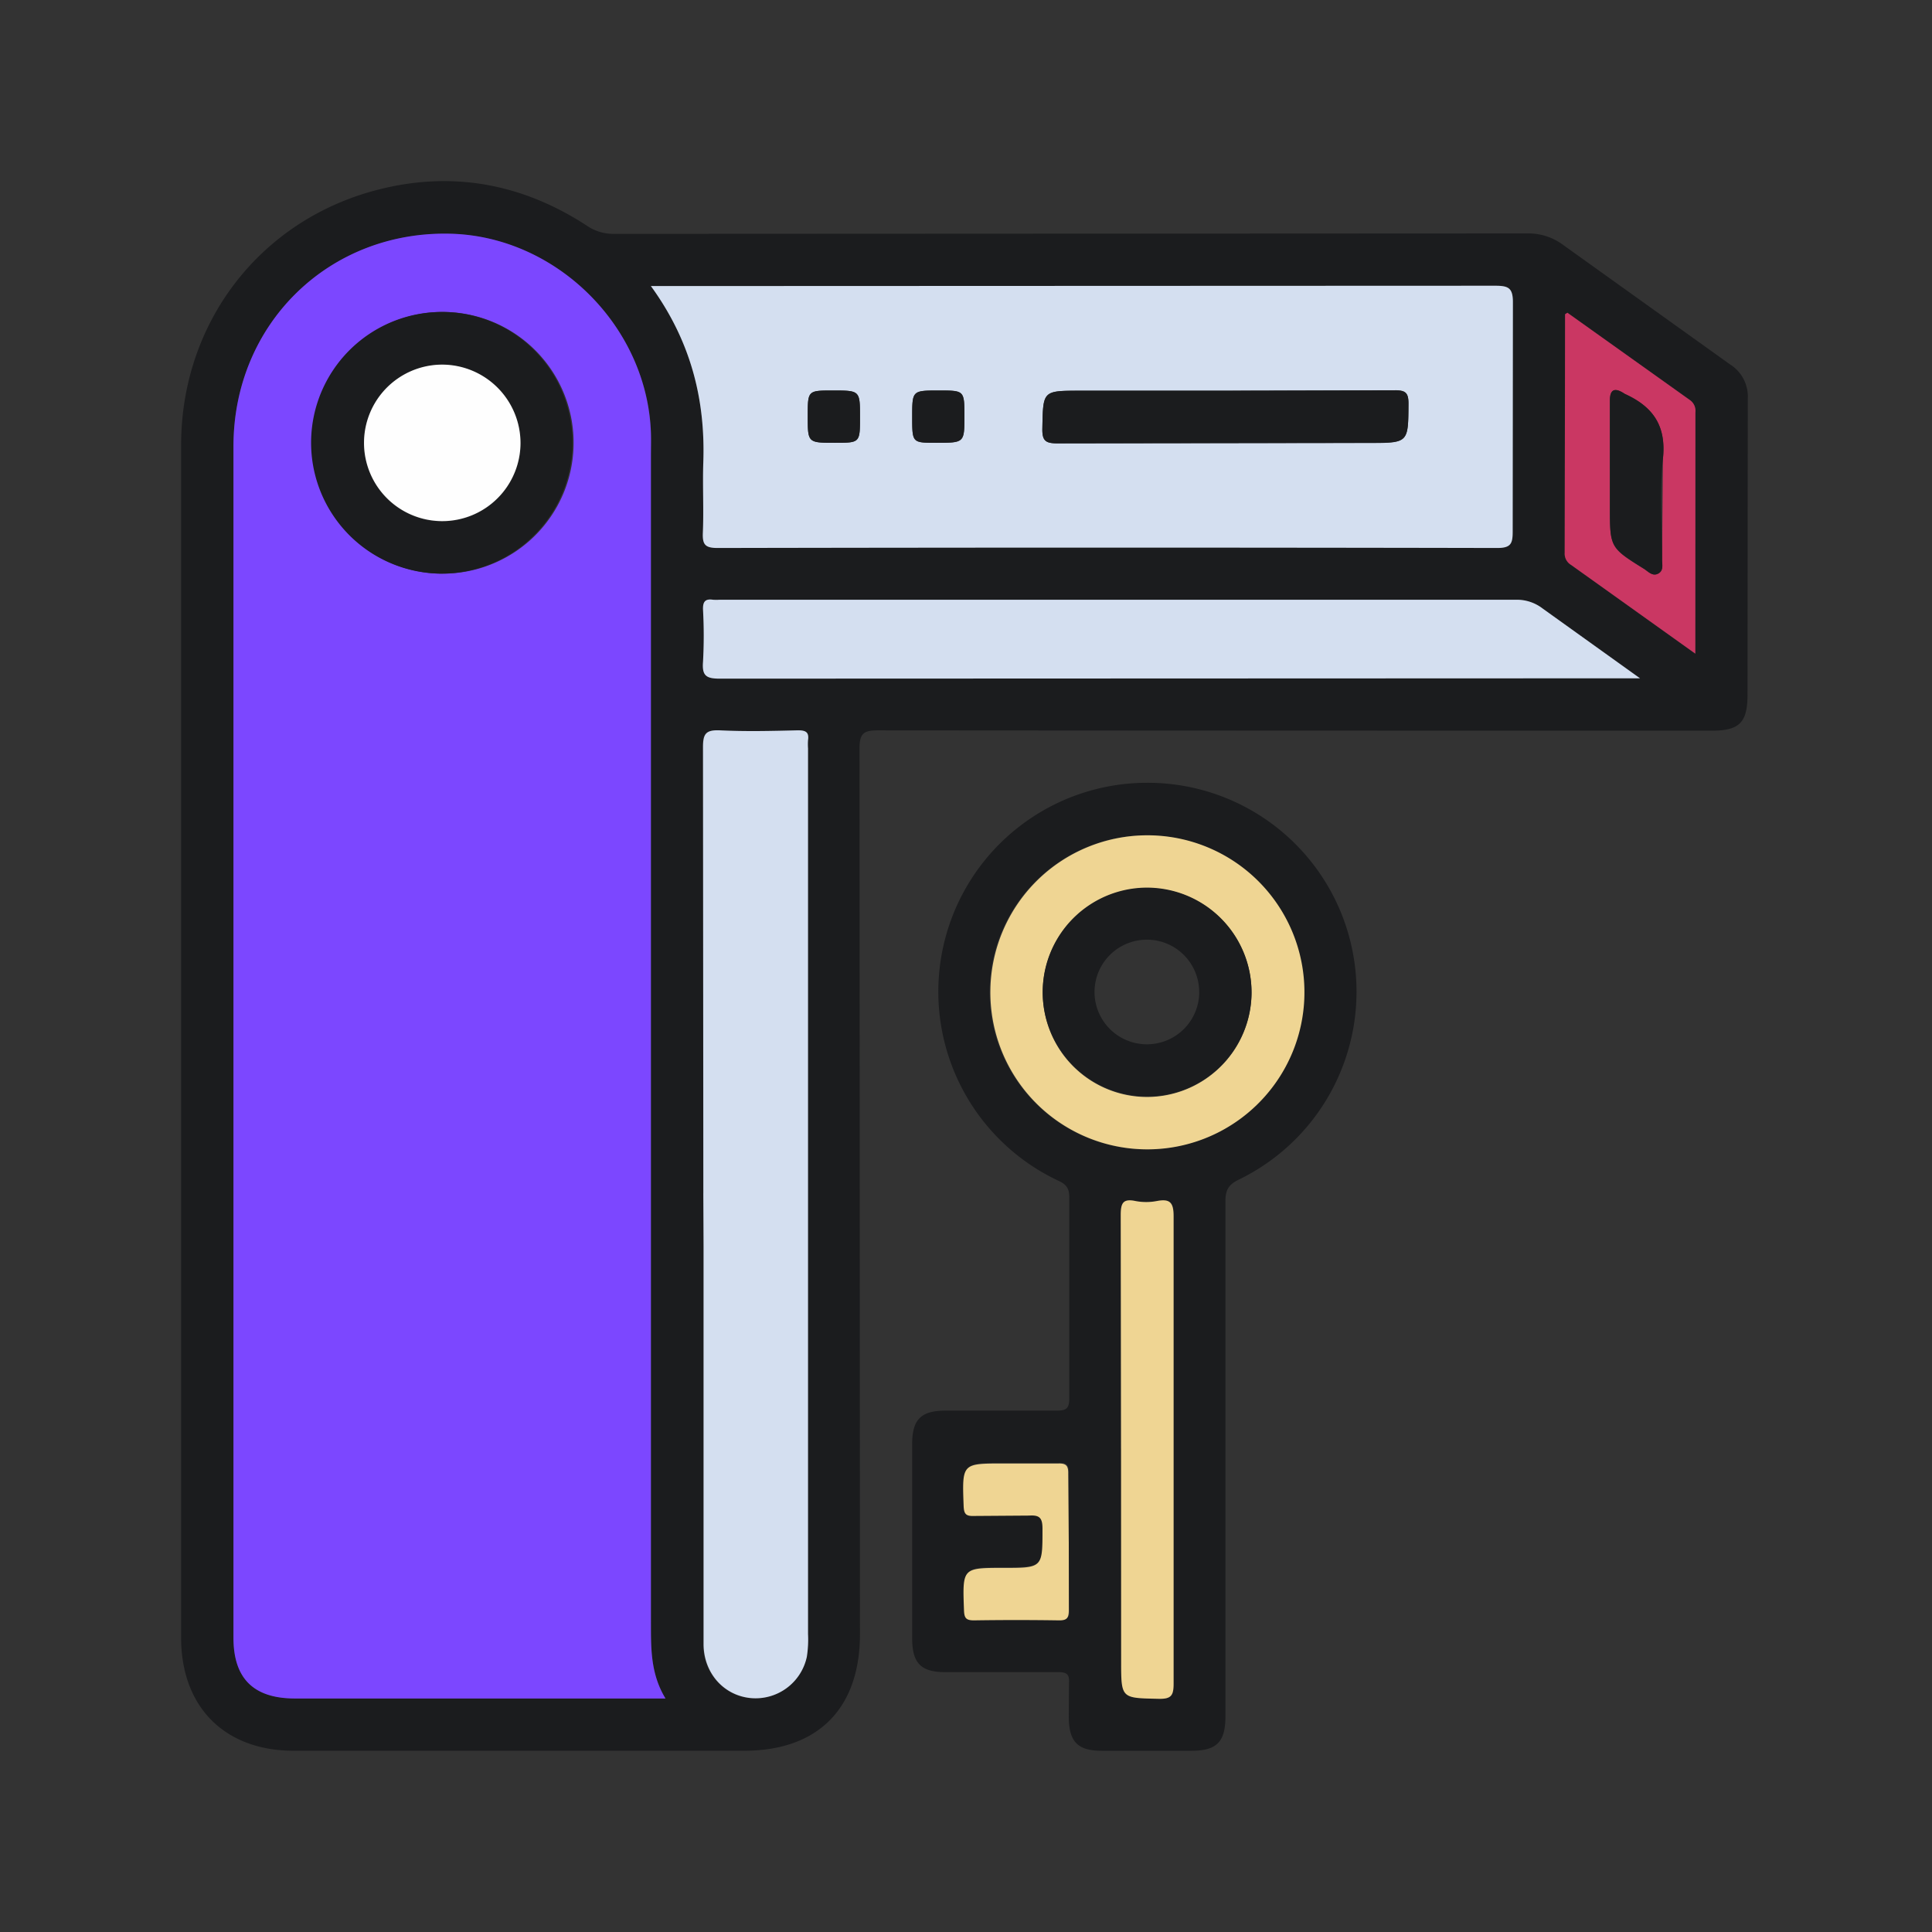
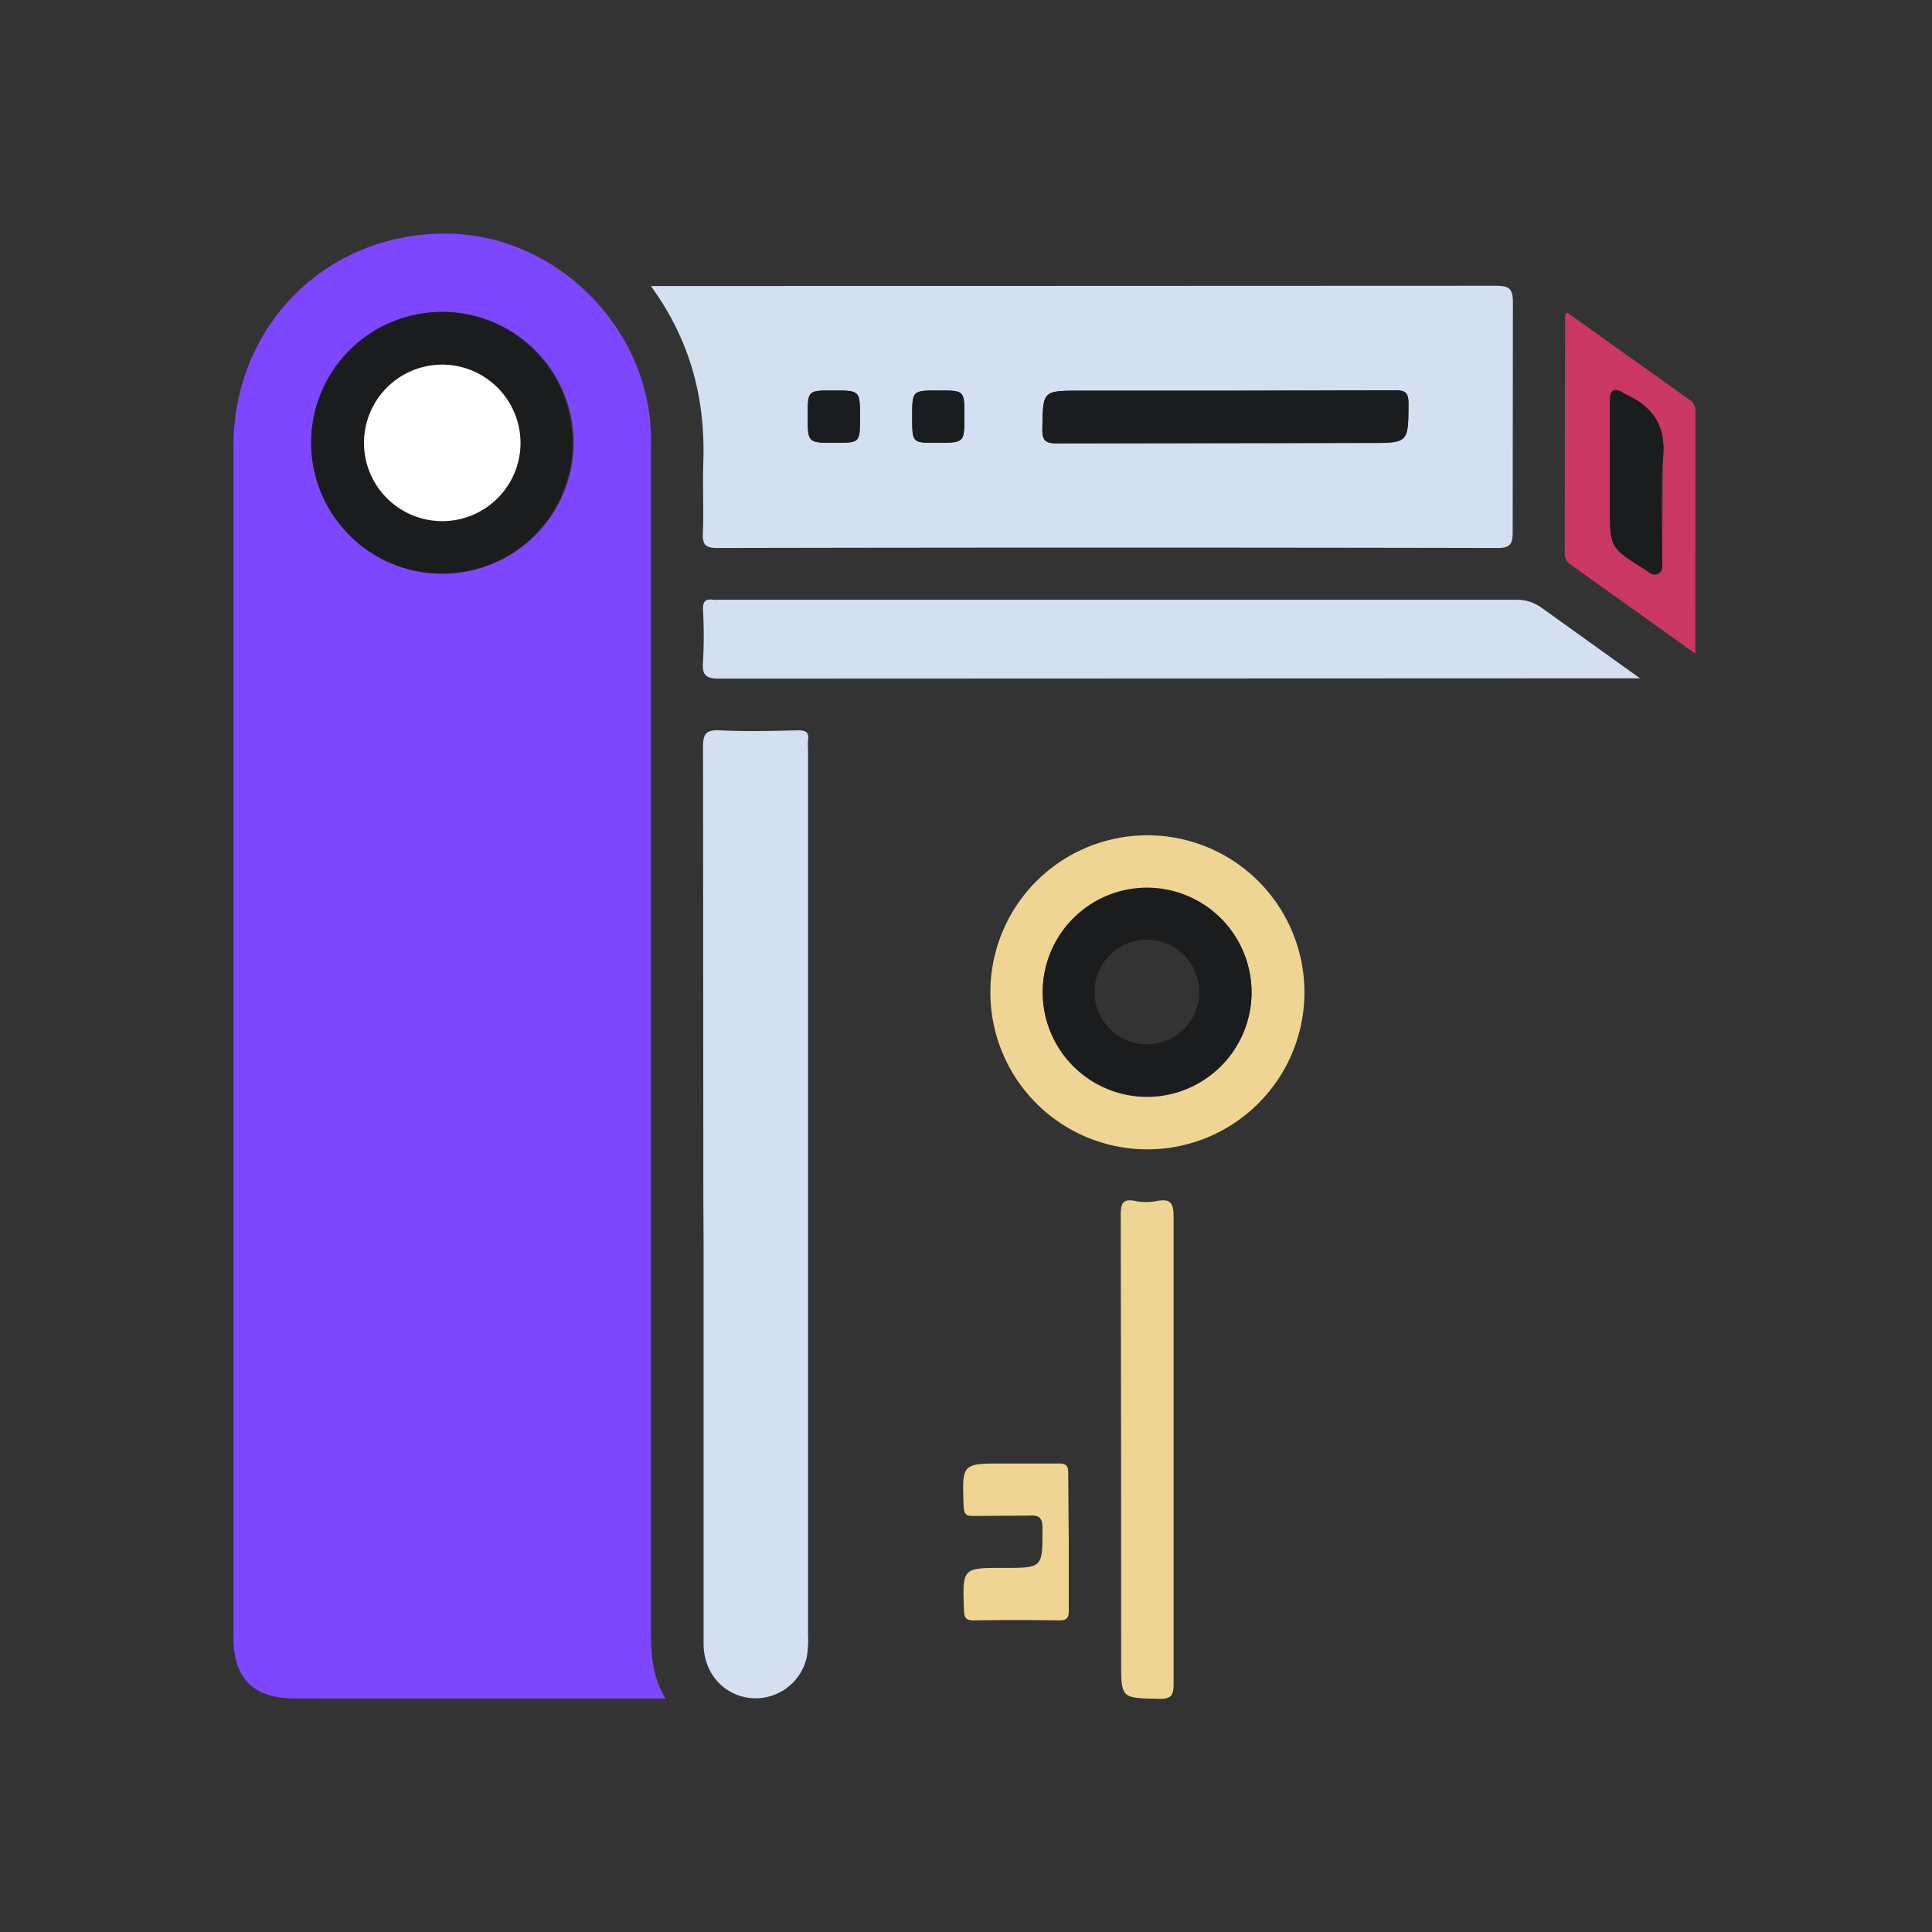
<svg xmlns="http://www.w3.org/2000/svg" width="80" height="80" fill="none">
  <rect width="100%" height="100%" fill="#333333" stroke="none" />
  <g clip-path="url(#A)">
    <g fill="#1b1c1e">
-       <path d="M7.5 43.037V18.405c.011-5.038 3.251-9.268 8.09-10.534 3.106-.814 6.024-.276 8.704 1.47a1.93 1.93 0 0 0 1.118.343l37.827-.018a2.4 2.4 0 0 1 1.493.48l6.918 4.952a1.57 1.57 0 0 1 .722 1.419l-.011 12.247c0 1.154-.334 1.492-1.481 1.492-11.506 0-23.01-.004-34.514-.013-.583 0-.775.103-.775.744l.018 36.679c0 3.079-1.739 4.829-4.8 4.829H12.168c-2.862 0-4.668-1.808-4.668-4.681V43.037zm20.058 27.294c-.646-1.062-.599-2.167-.599-3.269V18.88v-.948c-.152-4.397-3.892-8.126-8.276-8.249-5.042-.141-9.015 3.718-9.015 8.804v49.329c0 1.685.836 2.508 2.543 2.51h15.35l-.002.005zm-.605-58.486c1.645 2.265 2.261 4.679 2.167 7.305-.033.97.023 1.941-.018 2.909-.022.497.099.63.616.63H62c.565 0 .639-.181.636-.677l.009-9.474c0-.632-.191-.708-.746-.708l-34.174.013-.771.002zm2.167 37.562v2.167 16.509c0 1.186.822 2.115 1.929 2.232.533.056 1.069-.087 1.502-.403a2.17 2.17 0 0 0 .845-1.306 4.68 4.68 0 0 0 .049-.943V30.99a2.35 2.35 0 0 1 0-.338c.049-.338-.101-.413-.415-.408-1.084.018-2.167.045-3.251 0-.578-.029-.686.152-.683.701l.027 18.469-.004-.007zm38.788-21.32l-4.029-2.889a1.75 1.75 0 0 0-1.111-.361H29.801a2.04 2.04 0 0 1-.271 0c-.323-.049-.424.083-.413.408a19.68 19.68 0 0 1 0 2.167c-.045.571.132.692.692.692l37.352-.016h.748zm2.292-1.024v-9.99a.54.54 0 0 0-.233-.513L64.9 12.948c-.065.045-.096.058-.096.069l-.016 9.876a.54.54 0 0 0 .267.498l5.145 3.675v-.004zM50.743 60.511v10.553c0 1.069-.361 1.43-1.403 1.432h-3.715c-1.002 0-1.364-.376-1.369-1.398l.009-1.419c.027-.376-.125-.441-.459-.439h-4.659c-1.011 0-1.374-.37-1.376-1.391V59.8c0-1.02.361-1.387 1.374-1.389h4.59c.396 0 .542-.065.542-.506v-8.32c0-.376-.119-.542-.453-.694a8.65 8.65 0 0 1 3.631-16.478 8.65 8.65 0 0 1 3.846 16.43c-.433.209-.56.437-.558.903v10.765zm-3.231-25.923a6.5 6.5 0 0 0-4.641 11.084 6.5 6.5 0 0 0 11.112-4.574 6.5 6.5 0 0 0-6.47-6.51zm-1.084 25.398v8.793c0 1.558 0 1.531 1.558 1.566.518.011.616-.139.614-.63V50.371c0-.589-.15-.74-.699-.637-.289.055-.585.055-.874 0-.526-.11-.619.087-.616.583l.007 9.67.009-.002zm-2.167 3.848v-2.841c0-.32-.078-.43-.41-.419h-2.295c-1.708 0-1.699 0-1.625 1.757.013.318.083.426.413.415l2.294-.016c.437-.022.56.101.558.542-.011 1.625 0 1.625-1.625 1.625-1.708 0-1.699 0-1.625 1.757.013.32.085.421.414.415a113.49 113.49 0 0 1 3.511 0c.321 0 .422-.083.415-.412l-.029-2.815.005-.009z" />
-     </g>
+       </g>
    <path d="M27.558 70.331h-15.35c-1.705-.002-2.541-.825-2.541-2.516V18.482c0-5.085 3.973-8.944 9.009-8.804 4.385.125 8.126 3.852 8.276 8.249.011.316 0 .632 0 .948v48.182c.005 1.107-.042 2.212.605 3.274zm-9.273-46.578c1.073.01 2.124-.299 3.021-.887a5.42 5.42 0 0 0 2.35-5.549 5.42 5.42 0 0 0-4.233-4.289 5.42 5.42 0 0 0-5.579 2.278 5.42 5.42 0 0 0-.926 3.01c-.005 1.431.556 2.807 1.562 3.826s2.374 1.598 3.805 1.612z" fill="#7c47ff" />
    <g fill="#d4dff0">
      <path d="M26.953 11.845h.773l34.174-.013c.554 0 .753.076.746.708l-.009 9.474c0 .489-.071.677-.636.677-10.759-.022-21.52-.022-32.281 0-.517 0-.637-.134-.616-.63.041-.968-.014-1.94.018-2.909.092-2.622-.524-5.042-2.169-7.306zm23.789 4.334H44.73c-1.56 0-1.537 0-1.568 1.557-.011.509.121.625.625.623l12.901-.023c1.642 0 1.625 0 1.634-1.625 0-.444-.117-.556-.554-.552l-7.027.02v.002zm-16.168 2.156c1.037 0 1.037 0 1.037-1.06 0-1.105 0-1.105-1.127-1.105-1.037 0-1.037 0-1.037 1.06 0 1.105 0 1.105 1.127 1.105zm4.226 0c1.134 0 1.134 0 1.134-1.096s0-1.069-1.094-1.069c-1.067 0-1.067 0-1.067 1.096s0 1.069 1.028 1.069zm-9.676 31.079l-.013-18.472c0-.542.105-.722.683-.701 1.083.054 2.167.027 3.25 0 .314 0 .464.07.415.408a2.35 2.35 0 0 0 0 .338V67.66a4.65 4.65 0 0 1-.049.943 2.17 2.17 0 0 1-2.347 1.708c-1.107-.117-1.927-1.046-1.929-2.232V51.57l-.011-2.156zm38.784-21.327h-.748l-37.358.014c-.56 0-.737-.121-.692-.692a19.68 19.68 0 0 0 0-2.167c-.011-.325.09-.457.414-.408a1.91 1.91 0 0 0 .271 0h32.968a1.75 1.75 0 0 1 1.111.361l4.034 2.891z" />
    </g>
-     <path d="M70.2 27.067l-5.145-3.675a.54.54 0 0 1-.264-.497l.016-9.876c0-.011.031-.024.096-.069l5.067 3.612a.54.54 0 0 1 .233.509l-.004 9.995zm-3.538-7.639v1.551c0 1.696 0 1.699 1.419 2.584.181.112.361.323.601.181.208-.128.141-.361.141-.558l.034-4.179c.148-1.378-.41-2.154-1.558-2.682-.02-.009-.04-.021-.058-.034-.379-.242-.583-.17-.58.312v2.824z" fill="#ca3763" />
+     <path d="M70.2 27.067l-5.145-3.675a.54.54 0 0 1-.264-.497l.016-9.876c0-.011.031-.024.096-.069l5.067 3.612a.54.54 0 0 1 .233.509l-.004 9.995zm-3.538-7.639v1.551c0 1.696 0 1.699 1.419 2.584.181.112.361.323.601.181.208-.128.141-.361.141-.558l.034-4.179c.148-1.378-.41-2.154-1.558-2.682-.02-.009-.04-.021-.058-.034-.379-.242-.583-.17-.58.312z" fill="#ca3763" />
    <g fill="#efd593">
      <path d="M47.512 34.588a6.5 6.5 0 0 1 4.565 11.129 6.5 6.5 0 0 1-11.067-4.715 6.5 6.5 0 0 1 6.501-6.414zm4.311 6.501c-.002-.853-.257-1.687-.732-2.396a4.33 4.33 0 0 0-1.938-1.588c-.788-.327-1.656-.412-2.493-.246a4.33 4.33 0 0 0-2.211 1.178c-.605.602-1.017 1.37-1.186 2.207s-.086 1.704.237 2.494.873 1.466 1.581 1.944a4.32 4.32 0 0 0 2.393.741 4.33 4.33 0 0 0 1.663-.325c.527-.217 1.007-.536 1.412-.938s.725-.881.944-1.408a4.33 4.33 0 0 0 .331-1.662zM46.42 59.988l-.013-9.672c0-.497.09-.694.616-.583a2.33 2.33 0 0 0 .874 0c.542-.103.701.049.699.638v19.343c0 .491-.096.641-.614.63-1.558-.034-1.558 0-1.558-1.566l-.004-8.789zm-2.164 3.855v2.841c0 .329-.094.417-.415.412a114.12 114.12 0 0 0-3.511 0c-.329 0-.401-.096-.413-.415-.065-1.757-.074-1.757 1.625-1.757 1.638 0 1.625 0 1.625-1.625 0-.448-.121-.571-.558-.542l-2.293.016c-.331.011-.401-.097-.414-.415-.065-1.757-.074-1.757 1.625-1.757h2.295c.332-.011.417.099.41.419l.023 2.824z" />
    </g>
    <g fill="#1b1c1e">
      <path d="M18.284 23.753a5.42 5.42 0 0 1-5.294-6.497 5.42 5.42 0 0 1 1.496-2.77c.762-.755 1.73-1.266 2.783-1.47s2.142-.09 3.131.325a5.42 5.42 0 0 1-2.116 10.411zm3.269-5.392a3.24 3.24 0 0 0-5.533-2.302 3.24 3.24 0 0 0 2.315 5.528 3.25 3.25 0 0 0 3.218-3.222v-.004zm29.188-2.184l7.027-.011c.437 0 .556.108.554.553-.011 1.625 0 1.625-1.634 1.625l-12.901.014c-.504 0-.636-.114-.625-.623.031-1.557 0-1.557 1.568-1.557l6.012-.002zm-16.167 2.158c-1.127 0-1.127 0-1.127-1.105 0-1.06 0-1.06 1.036-1.06 1.127 0 1.127 0 1.127 1.105 0 1.06 0 1.06-1.037 1.06zm4.225 0c-1.027 0-1.027 0-1.027-1.069s0-1.096 1.067-1.096c1.094 0 1.094 0 1.094 1.069s0 1.096-1.134 1.096zm27.863 1.093v-2.833c0-.482.2-.554.58-.312a.26.26 0 0 0 .058.034c1.148.527 1.707 1.313 1.558 2.682s-.031 2.785-.034 4.179c0 .195.067.43-.141.558-.246.152-.423-.06-.601-.181-1.419-.885-1.419-.888-1.419-2.584v-1.542zM51.823 41.089c-.002.854-.257 1.688-.733 2.398a4.32 4.32 0 0 1-1.941 1.588c-.79.326-1.658.411-2.495.243s-1.607-.579-2.211-1.183a4.32 4.32 0 0 1-.94-4.706c.326-.789.878-1.465 1.588-1.941a4.32 4.32 0 0 1 2.398-.733c1.15 0 2.252.457 3.065 1.269a4.33 4.33 0 0 1 1.269 3.065zm-2.167-.013a2.17 2.17 0 0 0-1.345-2.005 2.17 2.17 0 0 0-2.365.484c-.302.306-.506.695-.586 1.117s-.033.859.136 1.254.451.732.812.966a2.17 2.17 0 0 0 1.212.35c.568-.008 1.109-.237 1.509-.64s.626-.947.629-1.514l-.002-.013z" />
    </g>
    <path d="M21.553 18.364a3.24 3.24 0 0 1-2.015 2.974 3.24 3.24 0 0 1-3.521-.714 3.24 3.24 0 0 1-.698-3.524 3.24 3.24 0 0 1 2.983-2.002 3.25 3.25 0 0 1 2.304.957 3.25 3.25 0 0 1 .947 2.308z" fill="#fefefe" />
  </g>
  <defs>
    <clipPath id="A">
      <path fill="#fff" transform="translate(7.5 7.5)" d="M0 0h64.872v65H0z" />
    </clipPath>
  </defs>
</svg>